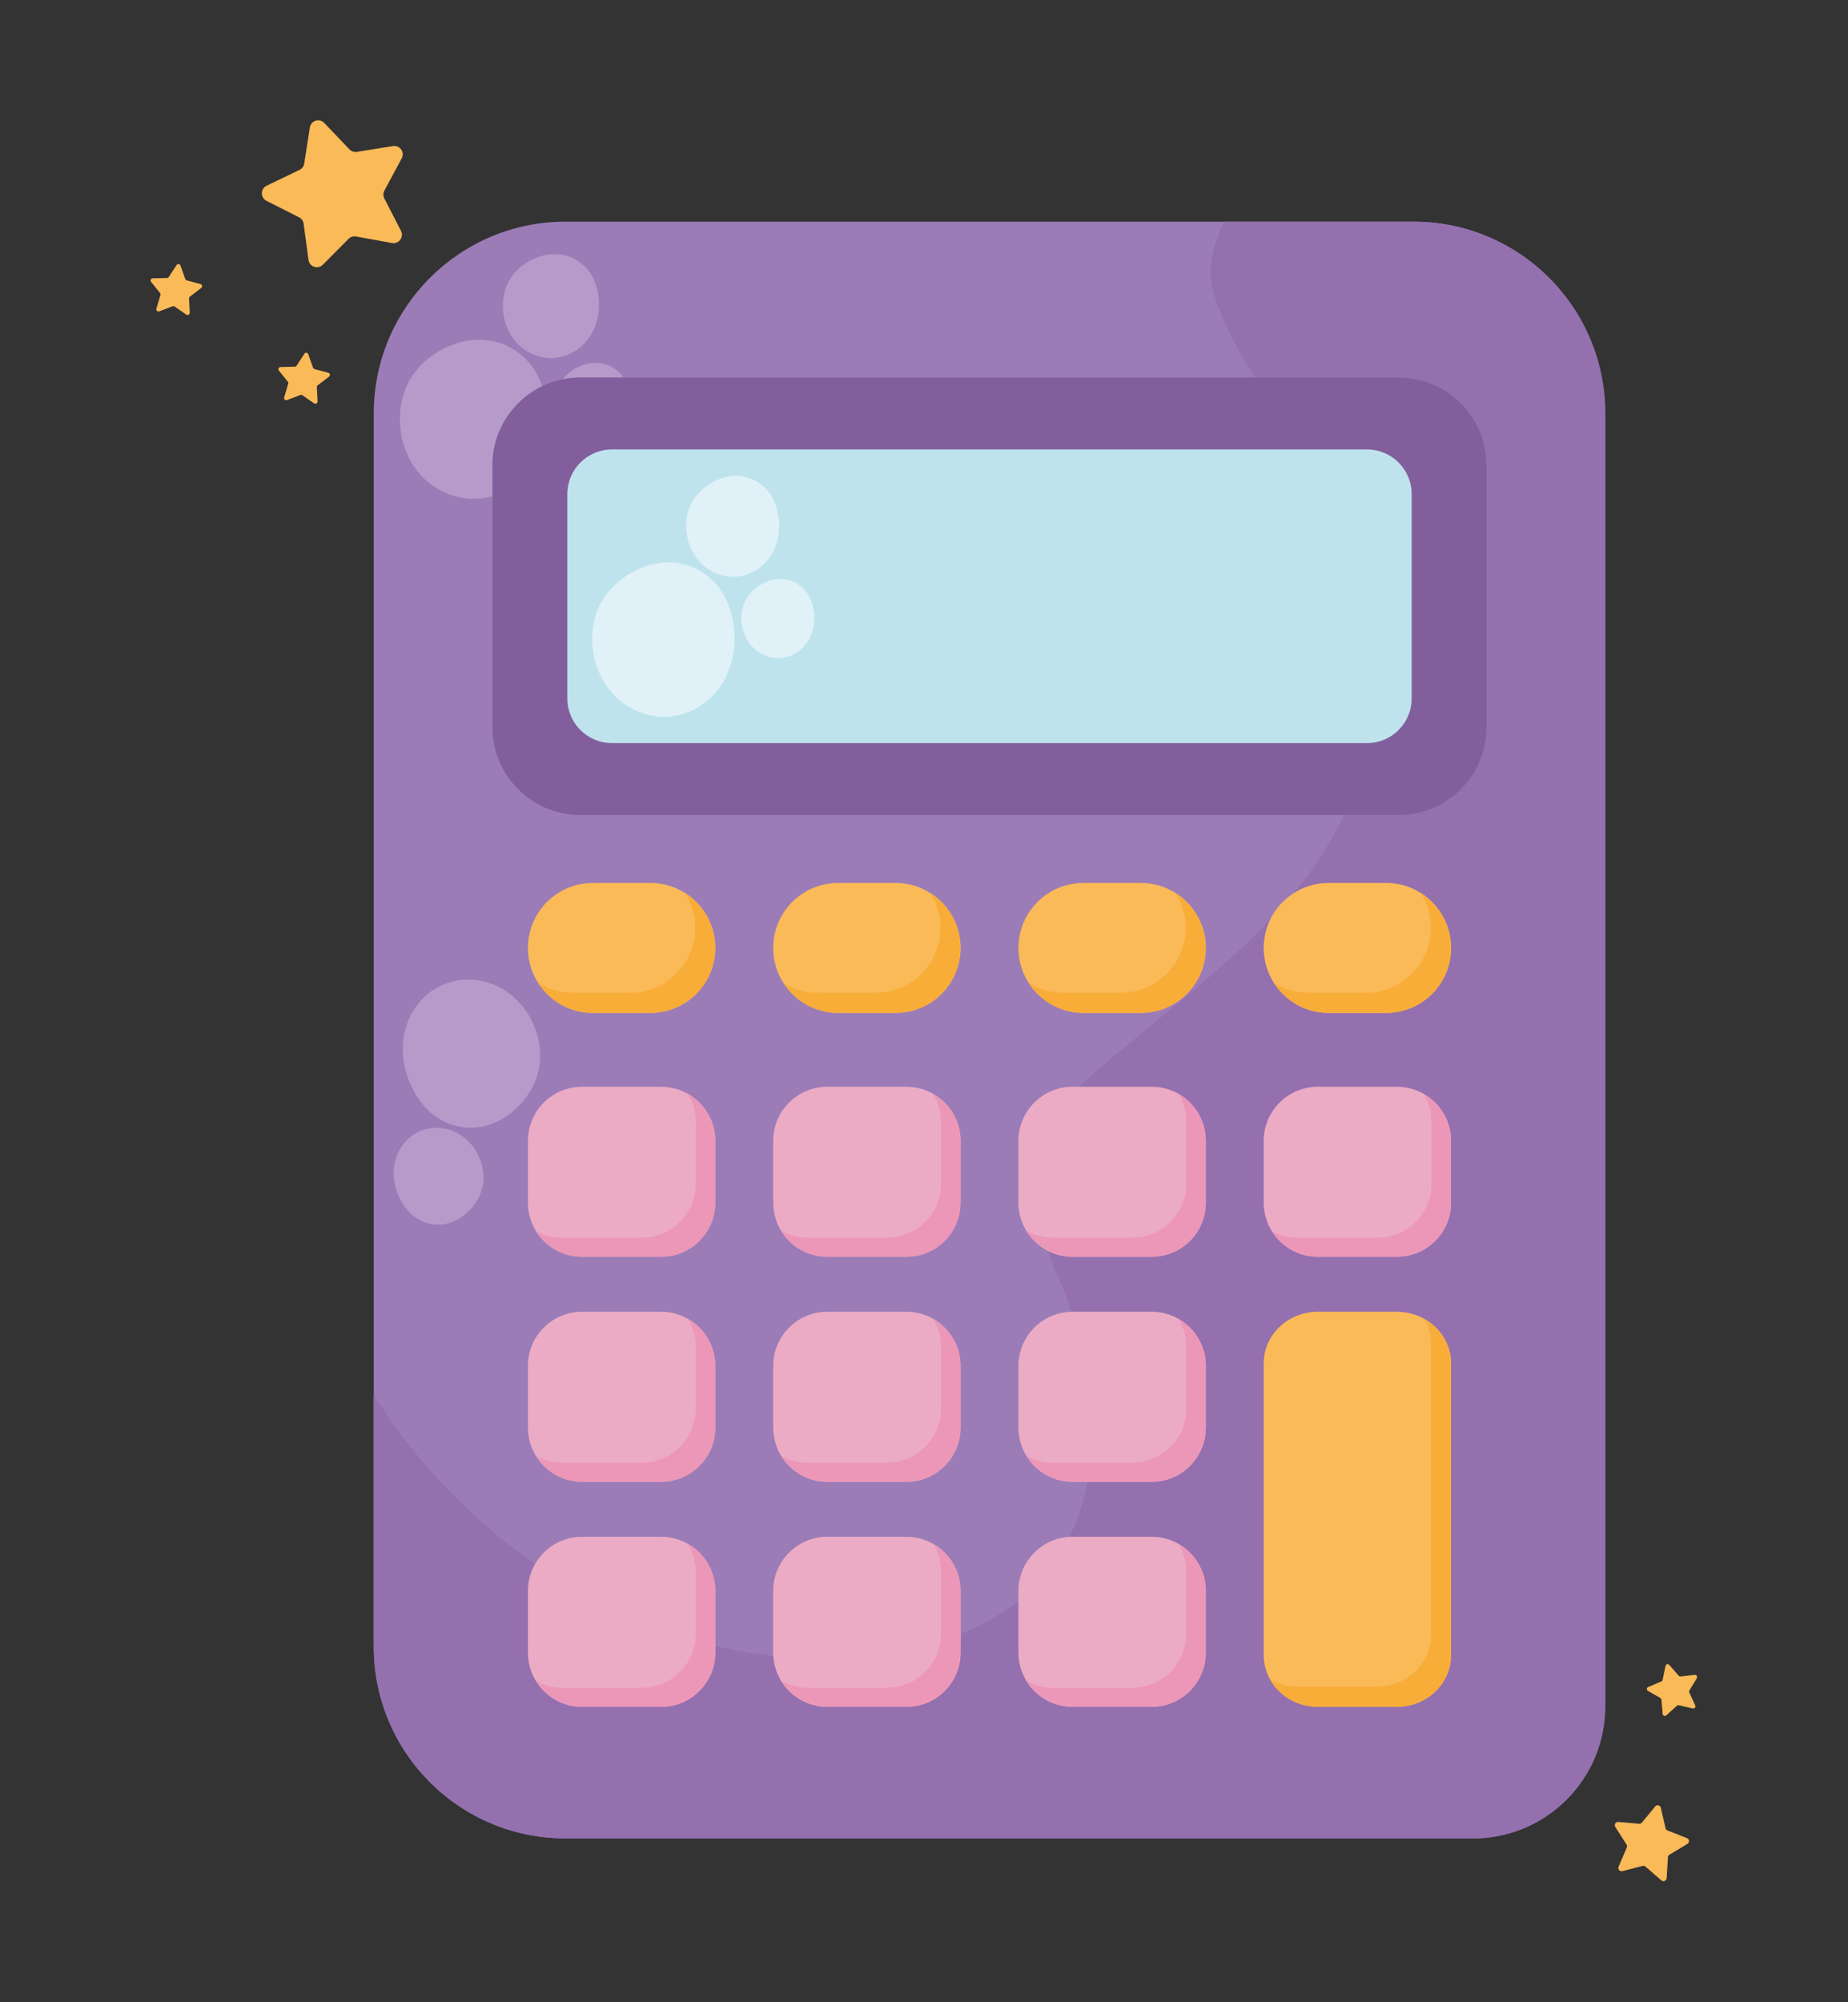
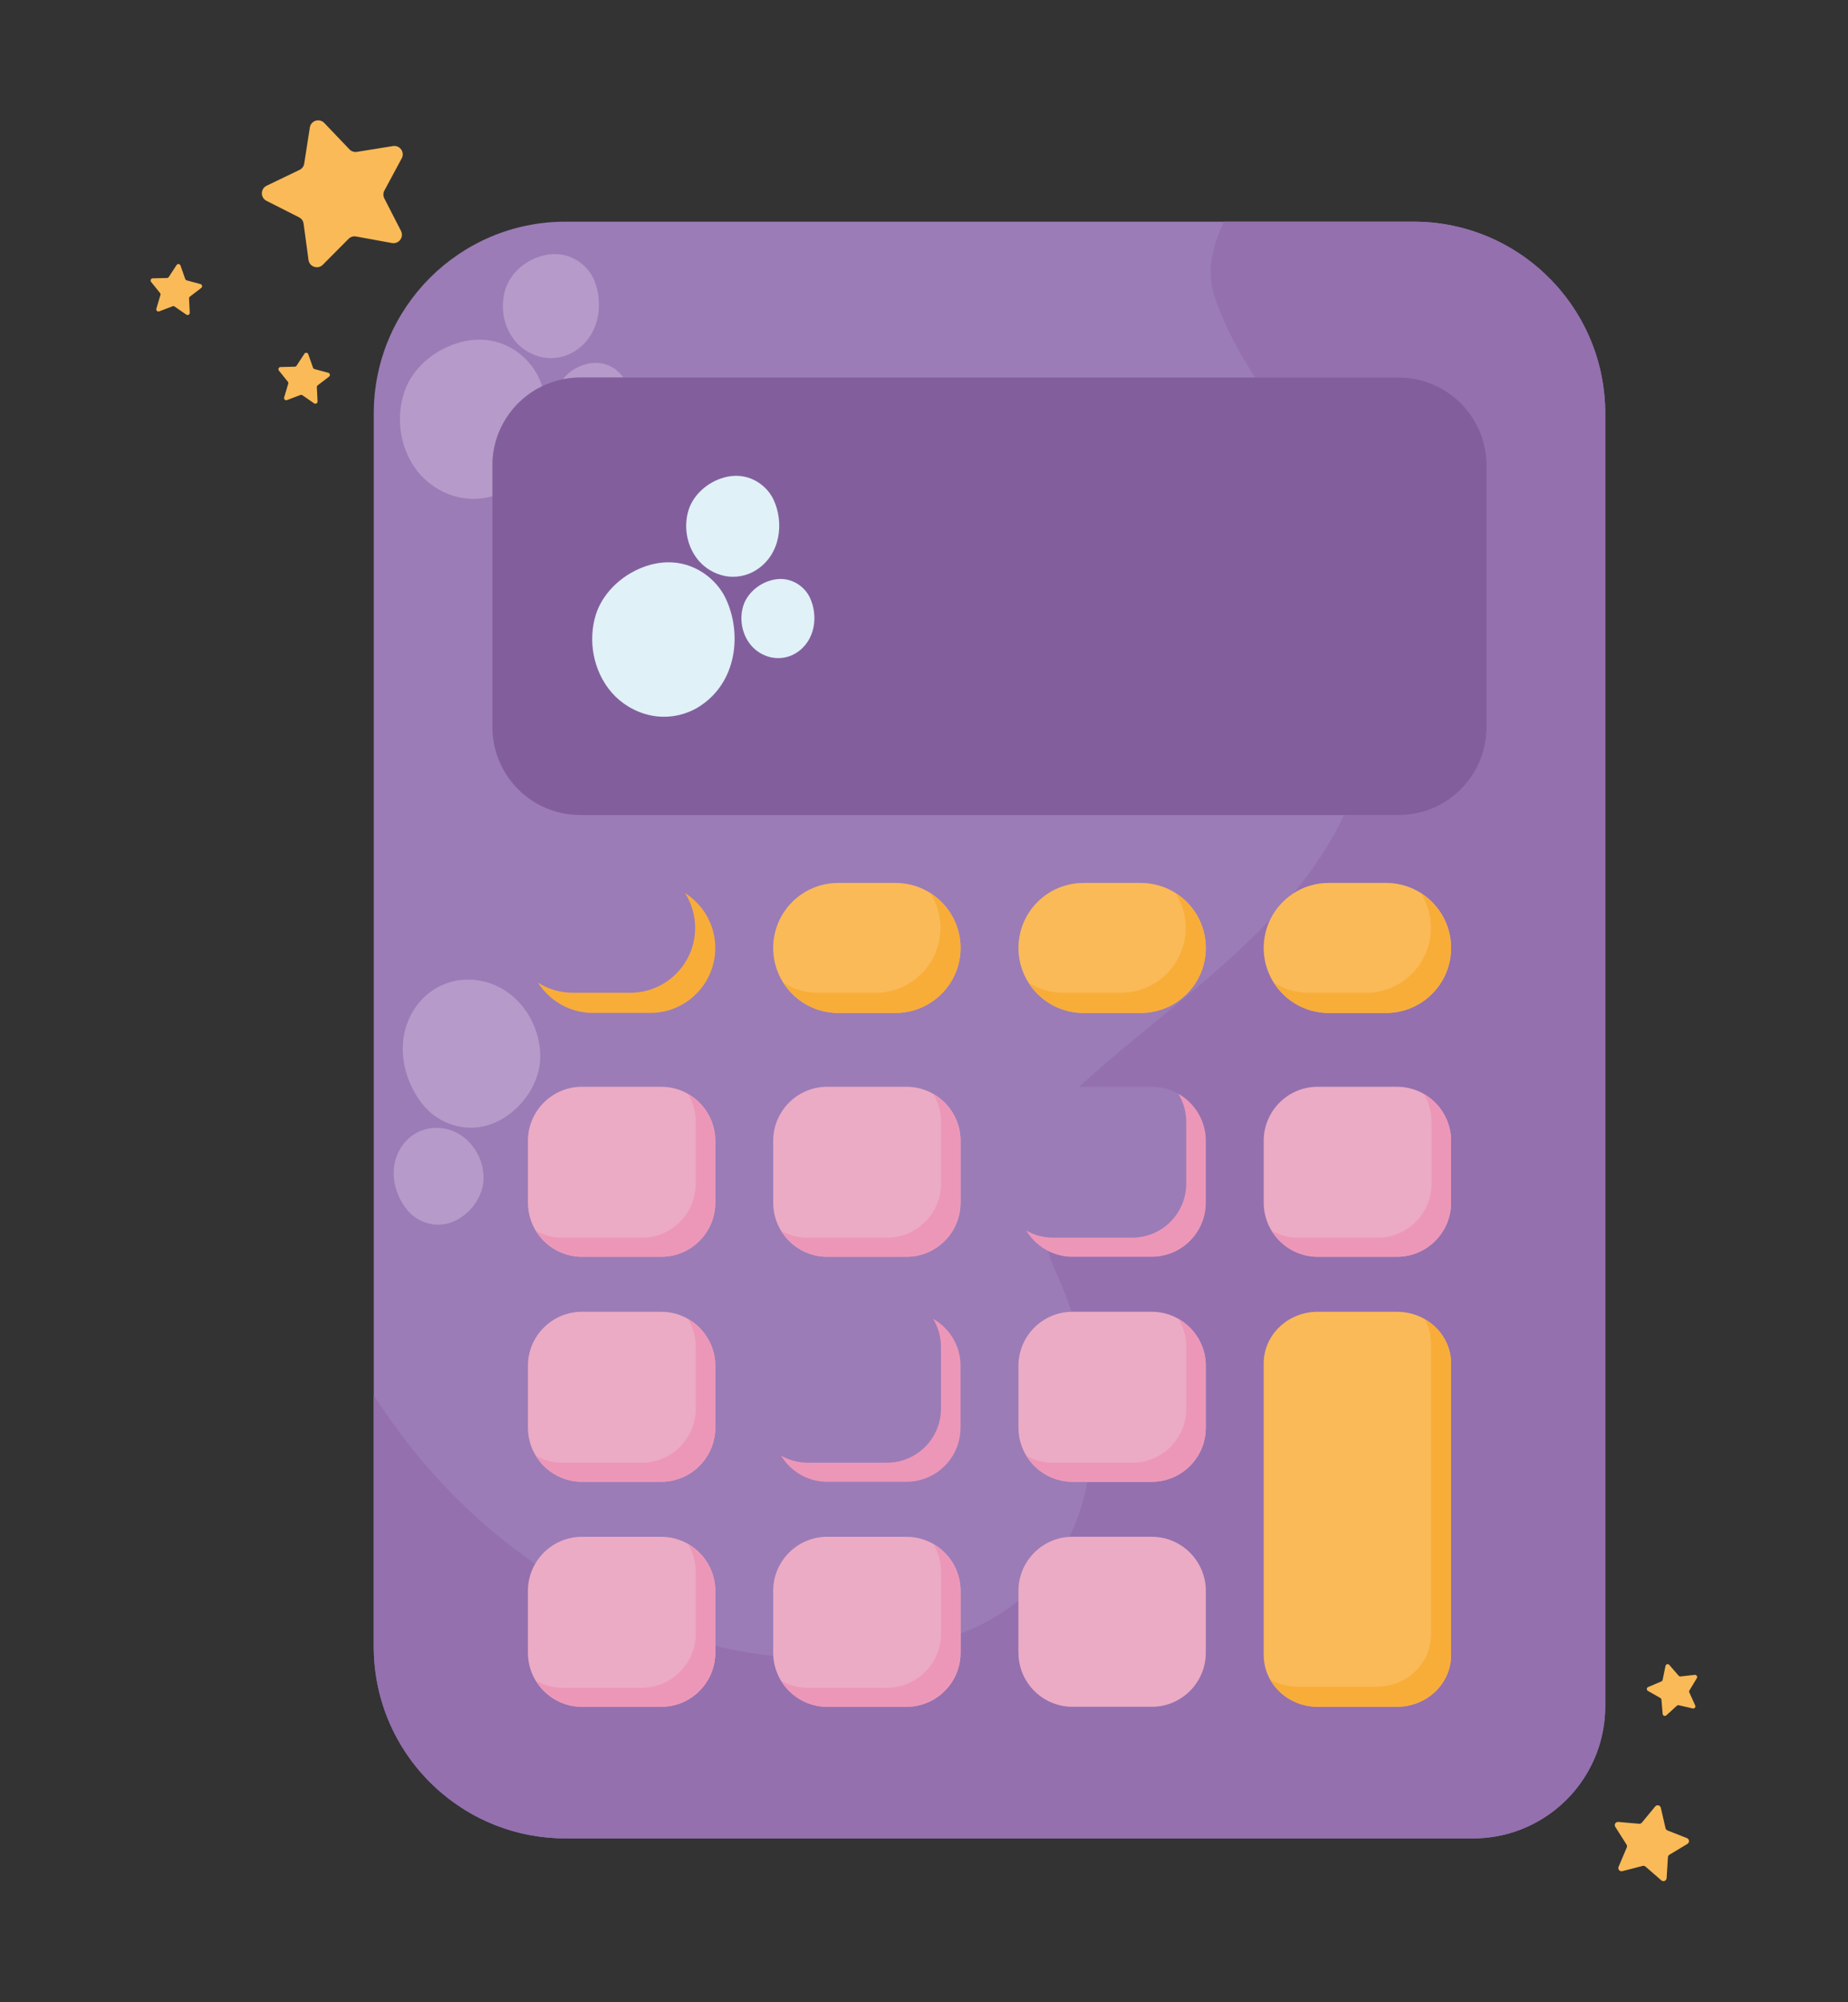
<svg xmlns="http://www.w3.org/2000/svg" version="1.1" id="Capa_1" x="0px" y="0px" viewBox="0 0 2039 2208" style="enable-background:new 0 0 2039 2208;" xml:space="preserve">
  <rect x="0" y="0" width="2039" height="2208" fill="#333333" stroke="none" />
  <path style="fill:#9B7CB7;" d="M1748.17,1960.162c0.632-0.986,1.253-1.981,1.862-2.983c0.609-1.002,1.206-2.013,1.791-3.031 c0.585-1.018,1.159-2.044,1.72-3.078c0.561-1.033,1.11-2.074,1.647-3.122c0.805-1.572,1.582-3.161,2.331-4.766 c0.25-0.535,0.496-1.072,0.739-1.61c0.487-1.077,0.961-2.161,1.422-3.252c0.692-1.636,1.355-3.287,1.988-4.953 c0.633-1.665,1.236-3.346,1.81-5.041c0.382-1.13,0.751-2.265,1.106-3.407c0.355-1.142,0.697-2.29,1.024-3.443 c0.982-3.461,1.84-6.975,2.569-10.535c0.243-1.187,0.471-2.38,0.685-3.577c1.497-8.381,2.277-17.009,2.277-25.82V455.993 c0-15.516-1.671-30.643-4.842-45.209c-0.373-1.714-0.767-3.419-1.181-5.117c-1.036-4.245-2.2-8.439-3.488-12.579 c-0.516-1.656-1.05-3.303-1.605-4.941c-0.554-1.638-1.128-3.267-1.721-4.888c-0.89-2.43-1.823-4.839-2.798-7.226 c-1.626-3.979-3.369-7.897-5.226-11.751c-0.743-1.541-1.503-3.072-2.283-4.593c-1.557-3.04-3.186-6.038-4.884-8.992 c-0.849-1.476-1.716-2.942-2.599-4.396c-0.442-0.727-0.888-1.45-1.338-2.172c-0.901-1.442-1.818-2.873-2.752-4.292 c-0.467-0.709-0.938-1.416-1.413-2.119c-0.951-1.407-1.917-2.801-2.9-4.184c-1.474-2.074-2.985-4.12-4.532-6.137 c-2.063-2.689-4.188-5.328-6.374-7.913c-2.186-2.586-4.433-5.118-6.739-7.595c-1.153-1.238-2.321-2.463-3.503-3.673 c-2.363-2.421-4.785-4.786-7.262-7.091c-1.858-1.73-3.746-3.426-5.666-5.088c-1.28-1.108-2.572-2.202-3.878-3.279 c-1.306-1.078-2.625-2.14-3.957-3.187c-1.332-1.047-2.677-2.078-4.034-3.093c-0.679-0.507-1.361-1.011-2.046-1.511 c-1.37-0.999-2.752-1.983-4.147-2.949c-0.698-0.483-1.398-0.962-2.101-1.438c-1.407-0.95-2.826-1.884-4.256-2.801 c-1.788-1.147-3.595-2.267-5.419-3.36c-1.825-1.094-3.667-2.161-5.527-3.2c-2.231-1.248-4.488-2.455-6.768-3.624 c-6.319-3.236-12.822-6.165-19.489-8.764c-0.953-0.371-1.908-0.736-2.868-1.094c-0.48-0.179-0.96-0.356-1.441-0.532 c-0.963-0.351-1.928-0.696-2.897-1.033c-0.484-0.169-0.969-0.336-1.456-0.501c-0.972-0.33-1.947-0.654-2.926-0.971 c-0.489-0.158-0.979-0.315-1.47-0.47c-1.963-0.62-3.938-1.212-5.925-1.775c-0.994-0.282-1.991-0.557-2.99-0.824 c-0.999-0.267-2.002-0.528-3.007-0.781c-1.005-0.253-2.014-0.499-3.024-0.738c-7.077-1.671-14.29-2.987-21.622-3.928 c-1.048-0.134-2.097-0.261-3.149-0.38c-7.89-0.892-15.912-1.351-24.041-1.351H623.925c-116.83,0-211.54,94.709-211.54,211.54 v1082.625l0-0.001v277.256c0,30.12,6.294,58.771,17.64,84.706c1.032,2.358,2.105,4.693,3.219,7.005 c7.055,14.643,15.747,28.348,25.838,40.879c0.531,0.659,1.066,1.315,1.605,1.969c1.078,1.306,2.171,2.599,3.279,3.878 c2.217,2.559,4.493,5.064,6.828,7.513c1.168,1.225,2.35,2.435,3.546,3.631c2.393,2.393,4.842,4.728,7.346,7.004 c1.252,1.138,2.518,2.261,3.797,3.37c10.234,8.866,21.328,16.766,33.14,23.558c1.477,0.849,2.964,1.681,4.463,2.495 c0.75,0.407,1.502,0.809,2.256,1.207c1.51,0.796,3.03,1.576,4.561,2.337c4.592,2.282,9.279,4.402,14.054,6.353 c1.591,0.651,3.193,1.282,4.803,1.894c4.831,1.837,9.748,3.502,14.742,4.988c3.329,0.99,6.692,1.901,10.088,2.729 c3.396,0.828,6.823,1.575,10.281,2.238c12.966,2.484,26.353,3.785,40.044,3.785h43.925c1.164,0,2.331-0.001,3.5-0.001 c26.892,0,55.233,0.001,84.699,0c1.281,0,2.564,0,3.85,0h79.43c1.359,0,2.719,0,4.081,0c49.028,0,100.058,0,151.851,0 c1.438,0,2.878,0,4.318,0c23.037,0,46.219,0,69.437,0c1.452,0,2.902,0,4.354,0c43.54,0,87.181,0,130.207,0c1.434,0,2.868,0,4.3,0 c38.686-0.001,76.853,0,113.982-0.001c1.375,0,2.749,0,4.121,0c37.05,0,73.042,0,107.453,0c1.274,0,2.547-0.001,3.818-0.001 c15.241,0,30.166,0.001,44.729,0c1.214,0,2.425,0,3.634,0h38.925c1.149,0,2.297,0,3.44,0c13.725,0,27.039,0,39.895,0 c1.072,0,2.14,0,3.205,0h33.946c0.992,0,1.979,0,2.964,0h17.331h0.001c18.055,0,35.342-3.281,51.298-9.278l1.326-0.506 c4.412-1.708,8.72-3.623,12.912-5.736c2.515-1.268,4.988-2.606,7.418-4.012c1.214-0.703,2.418-1.423,3.61-2.16 c3.179-1.965,6.277-4.048,9.287-6.244c1.416-1.034,2.814-2.092,4.191-3.174c2.296-1.804,4.536-3.676,6.717-5.613 c0.873-0.775,1.735-1.56,2.589-2.355c0.854-0.795,1.698-1.6,2.532-2.415c0.835-0.815,1.659-1.64,2.474-2.475 c1.222-1.252,2.422-2.526,3.598-3.821c0.784-0.863,1.559-1.736,2.323-2.618c0.764-0.882,1.517-1.773,2.26-2.674 c0.743-0.901,1.475-1.81,2.196-2.729c0.722-0.918,1.433-1.846,2.132-2.781c0.7-0.936,1.389-1.881,2.067-2.834 c1.016-1.43,2.007-2.879,2.973-4.346C1747.535,1961.147,1747.854,1960.655,1748.17,1960.162z" />
  <path style="fill:#9470AF;" d="M1765.117,405.666c-1.036-4.245-2.2-8.439-3.488-12.579c-0.516-1.656-1.05-3.303-1.605-4.941 c-0.554-1.638-1.128-3.267-1.721-4.888c-0.89-2.43-1.823-4.839-2.798-7.226c-1.626-3.979-3.369-7.897-5.226-11.751 c-0.743-1.541-1.503-3.072-2.283-4.593c-1.557-3.04-3.186-6.038-4.884-8.992c-0.849-1.476-1.716-2.942-2.599-4.396 c-0.442-0.727-0.888-1.45-1.338-2.172c-0.901-1.442-1.818-2.873-2.752-4.292c-0.467-0.709-0.938-1.416-1.413-2.119 c-0.951-1.407-1.917-2.801-2.9-4.184c-1.474-2.074-2.985-4.12-4.532-6.137c-2.063-2.689-4.188-5.328-6.374-7.913 c-2.186-2.586-4.433-5.118-6.739-7.595c-1.153-1.238-2.321-2.463-3.503-3.673c-2.363-2.421-4.785-4.786-7.262-7.091 c-1.858-1.73-3.746-3.426-5.666-5.088c-1.28-1.108-2.572-2.202-3.878-3.279c-1.306-1.078-2.625-2.14-3.957-3.187 c-1.332-1.047-2.677-2.078-4.034-3.093c-0.679-0.507-1.361-1.011-2.046-1.511c-1.37-0.999-2.752-1.983-4.147-2.949 c-0.698-0.483-1.398-0.962-2.101-1.438c-1.407-0.95-2.826-1.884-4.256-2.801c-3.576-2.293-7.226-4.481-10.945-6.56 c-2.231-1.248-4.488-2.455-6.768-3.624c-28.886-14.795-61.62-23.142-96.304-23.142h-209.367 c-10.793,24.618-19.223,49.827-11.227,79.143c10.652,33.731,27.375,63.819,45.81,92.756h158.486 c53.519,0,96.905,43.386,96.905,96.906v288.656c0,53.523-43.389,96.912-96.912,96.912h-60.304 c-15.027,31.575-34.083,59.993-55.859,86.347c11.195-7.237,24.535-11.44,38.857-11.44h63.37c37.561,0,68.371,28.896,71.417,65.672 l0.013,0.159l0.074,1.012l0.008,0.11l0.064,1.118l0.007,0.158l0.037,0.92l0.01,0.312l0.019,0.799l0.006,0.328l0.009,1.078v0.001 c0,9.276-1.762,18.141-4.971,26.277c-0.428,1.085-0.881,2.156-1.36,3.214c-0.239,0.529-0.485,1.055-0.736,1.577 c-0.252,0.522-0.509,1.041-0.773,1.556c-0.264,0.515-0.534,1.027-0.81,1.534l-0.418,0.759c-0.281,0.504-0.569,1.004-0.863,1.5 l-0.444,0.742c-0.299,0.493-0.604,0.981-0.915,1.466c-0.466,0.727-0.945,1.445-1.436,2.153c-0.328,0.472-0.66,0.941-0.999,1.405 c-0.676,0.928-1.376,1.84-2.096,2.734c-0.539,0.67-1.091,1.33-1.654,1.98l-1.141,1.286l-1.172,1.259l-1.201,1.23l-1.23,1.201 l-0.625,0.589c-2.098,1.953-4.313,3.781-6.634,5.474c-0.464,0.339-0.932,0.672-1.405,0.999c-0.945,0.655-1.906,1.287-2.884,1.898 c-1.954,1.22-3.971,2.349-6.046,3.379c-0.519,0.257-1.041,0.509-1.567,0.755c-1.839,0.859-3.722,1.641-5.643,2.345 c-2.47,0.904-5.003,1.677-7.591,2.308c-1.151,0.281-2.312,0.534-3.483,0.758c-4.393,0.841-8.928,1.282-13.566,1.282h-63.373 l-1.078-0.009l-0.326-0.006l-0.802-0.02l-0.309-0.009l-0.922-0.038l-0.157-0.007l-1.12-0.064l-0.103-0.007l-1.019-0.076 l-0.159-0.013l-1.035-0.093l-0.068-0.006c-36.247-3.564-64.566-34.133-64.566-71.317c0-11.249,2.592-21.891,7.211-31.364 c-61.88,65.355-139.022,119.372-207.881,181.672c-1.008,0.916-1.995,1.849-2.967,2.793h80.079c28.077,0,51.619,19.4,57.964,45.525 l0.005,0.022c0.214,0.882,0.408,1.772,0.582,2.669l0.085,0.443l0.13,0.716l0.128,0.772l0.13,0.849l0.103,0.739l0.072,0.554 l0.133,1.161l0.036,0.378l0.088,0.99l0.035,0.448l0.078,1.242l0.012,0.257l0.043,1.131l0.011,0.421l0.016,1.256l0.001,0.078v68.175 c0,7.721-1.468,15.1-4.138,21.872c-3.026,7.675-7.599,14.572-13.333,20.306l-1.024,1c-0.69,0.659-1.397,1.3-2.119,1.925 s-1.458,1.233-2.209,1.823c-0.75,0.591-1.517,1.163-2.297,1.718c-0.78,0.554-1.573,1.09-2.38,1.608 c-1.613,1.035-3.28,1.993-4.995,2.872l-1.295,0.643c-0.869,0.419-1.75,0.817-2.642,1.194c-2.676,1.132-5.452,2.074-8.31,2.81 c-2.382,0.613-4.823,1.082-7.31,1.399c-0.497,0.063-0.997,0.121-1.498,0.171c-2.005,0.204-4.04,0.308-6.099,0.308h-87.402h0 l-1.351-0.017l-0.361-0.009l-1.325-0.05l-0.171-0.01l-1.148-0.073l-0.432-0.033l-1.192-0.106l-0.457-0.049l-0.833-0.095 l-0.586-0.074l-0.683-0.095l-1.181-0.182l-0.318-0.052c-6.068-1.028-11.824-2.968-17.12-5.682 c3.125,10.292,6.98,20.076,11.491,29.096c5.359,12.505,10.219,25.24,14.526,38.117l1.142-0.015h87.4 c28.077,0,51.619,19.4,57.964,45.525l0.005,0.022c0.214,0.883,0.408,1.772,0.582,2.669l0.085,0.443l0.13,0.716l0.128,0.772 l0.13,0.849l0.103,0.739l0.072,0.554l0.133,1.161l0.036,0.378l0.088,0.99l0.035,0.448l0.078,1.242l0.012,0.257l0.043,1.131 l0.011,0.421l0.016,1.256l0.001,0.078v68.175c0,7.721-1.468,15.099-4.138,21.872c-3.026,7.675-7.599,14.572-13.333,20.306l-1.024,1 c-0.69,0.658-1.397,1.3-2.119,1.925s-1.458,1.233-2.209,1.823c-0.75,0.591-1.517,1.163-2.297,1.718 c-0.78,0.554-1.573,1.09-2.38,1.607c-1.613,1.035-3.28,1.993-4.995,2.872l-1.295,0.644c-0.869,0.418-1.75,0.818-2.642,1.195 c-2.676,1.132-5.452,2.074-8.31,2.809c-2.382,0.613-4.823,1.082-7.31,1.398c-0.497,0.063-0.997,0.121-1.498,0.172 c-2.005,0.203-4.04,0.308-6.099,0.308h-70.945c-4.054,21.321-10.604,41.74-19.935,60.775c1.151-0.066,2.31-0.103,3.479-0.103h87.4 c28.077,0,51.619,19.399,57.964,45.525l0.005,0.021c0.214,0.883,0.408,1.772,0.582,2.669l0.085,0.443l0.13,0.716l0.128,0.772 l0.13,0.85l0.103,0.738l0.072,0.554l0.133,1.161l0.036,0.379l0.088,0.99l0.035,0.448l0.078,1.242l0.012,0.257l0.043,1.131 l0.011,0.421l0.016,1.256l0.001,0.079v68.175c0,7.721-1.468,15.099-4.138,21.872c-3.026,7.675-7.599,14.572-13.333,20.307l-1.024,1 c-0.69,0.658-1.397,1.3-2.119,1.925s-1.458,1.233-2.209,1.823c-0.75,0.591-1.517,1.163-2.297,1.718 c-0.78,0.554-1.573,1.09-2.38,1.608c-1.613,1.034-3.28,1.993-4.995,2.871l-1.295,0.644c-0.869,0.418-1.75,0.817-2.642,1.194 c-2.676,1.132-5.452,2.074-8.31,2.809c-2.382,0.613-4.823,1.082-7.31,1.398c-0.497,0.063-0.997,0.121-1.498,0.172 c-2.005,0.204-4.04,0.308-6.099,0.308h-87.402h0l-1.351-0.017l-0.361-0.009l-1.325-0.05l-0.171-0.01l-1.148-0.072l-0.432-0.033 l-1.192-0.106l-0.457-0.049l-0.833-0.096l-0.586-0.074l-0.683-0.095l-1.181-0.182l-0.318-0.052 c-28.164-4.774-49.612-29.283-49.612-58.805v-57.368c-15.651,12.606-33.801,23.595-54.649,32.629 c-3.079,1.232-6.166,2.421-9.257,3.576v21.164c0,7.206-1.278,14.114-3.62,20.51c-0.502,1.37-1.052,2.718-1.649,4.038 c-0.598,1.321-1.242,2.616-1.931,3.885c-0.459,0.845-0.938,1.678-1.436,2.498c-0.997,1.64-2.07,3.228-3.215,4.759 c-0.573,0.766-1.163,1.517-1.771,2.254c-0.911,1.105-1.863,2.176-2.85,3.212c-3.621,3.798-7.739,7.119-12.248,9.859l-1.24,0.732 c-1.665,0.957-3.381,1.837-5.143,2.634c-3.082,1.394-6.305,2.533-9.64,3.391c-4.765,1.226-9.76,1.878-14.907,1.878h-87.402 l-1.353-0.017l-0.359-0.009l-1.327-0.05l-0.162-0.009l-1.16-0.074l-0.425-0.032l-1.213-0.107l-0.427-0.046l-0.852-0.098 l-0.574-0.072l-0.717-0.1l-1.135-0.175l-0.346-0.057c-27.005-4.582-47.829-27.31-49.49-55.203 c-21.526-2.339-42.907-6.095-64.017-11.153v7.553c0,7.721-1.467,15.099-4.138,21.872c-0.356,0.903-0.734,1.796-1.132,2.676 c-2.986,6.606-7.141,12.57-12.201,17.631c-2.362,2.361-4.92,4.525-7.649,6.466c-0.779,0.554-1.572,1.09-2.38,1.608 c-0.807,0.517-1.627,1.015-2.459,1.494c-0.833,0.479-1.678,0.938-2.535,1.377c-0.858,0.439-1.727,0.859-2.608,1.257 c-7.487,3.385-15.797,5.269-24.548,5.269H642.15l-1.353-0.017l-0.358-0.009l-1.329-0.05l-0.157-0.009l-1.166-0.074l-0.421-0.032 l-1.223-0.108l-0.415-0.045l-0.857-0.098l-0.57-0.072l-0.734-0.103l-1.111-0.171l-0.359-0.059 c-28.156-4.78-49.596-29.286-49.596-58.803v-68.174c0-10.886,2.917-21.089,8.01-29.874 c-73.051-50.316-131.982-113.873-178.126-185.954l0-0.001v277.256c0,30.12,6.294,58.771,17.64,84.706 c1.032,2.358,2.105,4.693,3.219,7.005c7.055,14.643,15.747,28.348,25.838,40.879c0.531,0.659,1.066,1.315,1.605,1.969 c1.078,1.306,2.171,2.599,3.279,3.878c2.217,2.559,4.493,5.064,6.828,7.513c1.168,1.225,2.35,2.435,3.546,3.631 c2.393,2.393,4.842,4.728,7.346,7.004c1.252,1.138,2.518,2.261,3.797,3.37c10.234,8.866,21.328,16.766,33.14,23.558 c1.477,0.849,2.964,1.681,4.463,2.495c0.75,0.407,1.502,0.809,2.256,1.207c1.51,0.796,3.03,1.576,4.561,2.337 c4.592,2.282,9.279,4.402,14.054,6.353c1.591,0.651,3.193,1.282,4.803,1.894c4.831,1.837,9.748,3.502,14.742,4.988 c3.329,0.99,6.692,1.901,10.088,2.729c3.396,0.828,6.823,1.575,10.281,2.238c12.966,2.484,26.353,3.785,40.044,3.785l0,0h43.925 c1.164,0,2.331-0.001,3.5-0.001c26.892,0,55.233,0.001,84.699,0c1.281,0,2.564,0,3.85,0h79.43c1.359,0,2.719,0,4.081,0 c49.028,0,100.058,0,151.851,0c1.438,0,2.878,0,4.318,0c23.037,0,46.219,0,69.437,0c1.452,0,2.902,0,4.354,0 c43.54,0,87.181,0,130.207,0c1.434,0,2.868,0,4.3,0c38.686-0.001,76.853,0,113.982-0.001c1.375,0,2.749,0,4.121,0 c37.05,0,73.042,0,107.453,0c1.274,0,2.547-0.001,3.818-0.001c15.241,0,30.166,0.001,44.729,0c1.214,0,2.425,0,3.634,0h38.925 c1.149,0,2.297,0,3.44,0c13.725,0,27.039,0,39.895,0c1.072,0,2.14,0,3.205,0h33.946c0.992,0,1.979,0,2.964,0h17.331 c32.097,0,61.769-10.368,85.852-27.937c1.416-1.034,2.814-2.092,4.191-3.174c2.296-1.804,4.536-3.676,6.717-5.613 c0.873-0.775,1.735-1.56,2.589-2.355c0.854-0.795,1.698-1.6,2.532-2.415c0.835-0.815,1.659-1.64,2.474-2.475 c1.222-1.252,2.422-2.526,3.598-3.821c0.784-0.863,1.559-1.736,2.323-2.618c0.764-0.882,1.517-1.773,2.26-2.674 c0.743-0.901,1.475-1.81,2.196-2.729c0.722-0.918,1.433-1.846,2.132-2.781c0.7-0.936,1.389-1.881,2.067-2.834 c1.016-1.43,2.007-2.879,2.973-4.346c0.322-0.489,0.641-0.981,0.957-1.474c0.632-0.986,1.253-1.981,1.862-2.983 c0.609-1.002,1.206-2.013,1.791-3.031c0.585-1.018,1.159-2.044,1.72-3.078c0.561-1.033,1.11-2.074,1.647-3.122 c0.805-1.572,1.582-3.161,2.331-4.766c0.25-0.535,0.496-1.072,0.739-1.61c0.487-1.077,0.961-2.161,1.422-3.252 c0.692-1.636,1.355-3.287,1.988-4.953c0.633-1.665,1.236-3.346,1.81-5.041c0.382-1.13,0.751-2.265,1.106-3.407 c0.355-1.142,0.697-2.29,1.024-3.443c0.982-3.461,1.84-6.975,2.569-10.535c0.243-1.187,0.471-2.38,0.685-3.577 c1.497-8.381,2.277-17.009,2.277-25.82V455.993c0-15.516-1.671-30.643-4.842-45.209 C1765.925,409.07,1765.532,407.364,1765.117,405.666z" />
  <path style="fill:#FABA58;" d="M1601.007,1502.293l-0.009-0.356l-0.05-1.261l-0.007-0.123l-0.076-1.144l-0.031-0.395l-0.101-1.085 l-0.051-0.462l-0.102-0.849l-0.072-0.544l-0.101-0.691l-0.175-1.079l-0.062-0.359l-0.201-1.05l-0.078-0.386l-0.184-0.856 l-0.146-0.63l-0.08-0.334c-6.121-25.233-29.81-44.043-58.107-44.043h-87.399c-32.944,0-59.651,25.492-59.651,56.937v321.749 c0,23.8,15.302,44.184,37.026,52.691l0.09,0.035l1.159,0.438l0.245,0.089l1.049,0.369l0.278,0.095l1.29,0.419l0.213,0.066 l0.857,0.258l0.092,0.026c0.528,0.153,1.059,0.298,1.594,0.438l0.446,0.115l0.712,0.176l0.681,0.158l0.823,0.182l0.814,0.169 l0.54,0.105l0.865,0.158l0.405,0.072l1.203,0.19l0.461,0.066l0.953,0.128l0.359,0.045l1.284,0.14l0.35,0.033l1.038,0.088 l0.377,0.029l1.327,0.08l0.211,0.008l1.176,0.043l0.352,0.009l1.38,0.017h87.402c32.943,0,59.649-25.491,59.649-56.935v-321.75 L1601.007,1502.293z" />
  <path style="fill:#ECABC4;" d="M789.176,1256.447l-0.05-1.311l-0.003-0.067l-0.085-1.348l-0.027-0.348l-0.103-1.157l-0.02-0.209 l-0.144-1.261l-0.058-0.452l-0.125-0.896l-0.064-0.439l-0.186-1.125l-0.111-0.612l-0.113-0.591c-0.166-0.847-0.349-1.686-0.55-2.519 l-0.04-0.165c-0.117-0.478-0.241-0.952-0.369-1.425l-0.069-0.25l-0.355-1.234l-0.047-0.158 c-7.407-24.521-30.167-42.379-57.104-42.379h-87.399c-32.945,0-59.651,26.707-59.651,59.651v68.174 c0,28.322,19.74,52.027,46.211,58.122l0.32,0.073l0.664,0.146l0.917,0.187l0.367,0.071l1.117,0.203l0.359,0.06l1.111,0.171 l0.735,0.102l0.567,0.072l0.862,0.098l0.412,0.045l1.223,0.109l0.421,0.032l1.166,0.074l0.157,0.009l1.329,0.05l0.357,0.009 l1.353,0.017h87.402c8.751,0,17.061-1.884,24.548-5.269c0.88-0.398,1.75-0.817,2.608-1.256c0.857-0.439,1.702-0.899,2.535-1.378 c0.833-0.479,1.653-0.977,2.459-1.494c0.807-0.518,1.6-1.053,2.38-1.608c2.729-1.941,5.287-4.105,7.649-6.466 c5.06-5.06,9.215-11.024,12.201-17.63c0.398-0.88,0.776-1.773,1.132-2.676c2.671-6.773,4.138-14.151,4.138-21.872v-68.175 l-0.018-1.383L789.176,1256.447z" />
  <path style="fill:#ECABC4;" d="M1059.782,1256.421l-0.046-1.22l-0.007-0.147l-0.083-1.31l-0.031-0.398l-0.095-1.073l-0.026-0.282 l-0.14-1.223l-0.065-0.503l-0.114-0.817l-0.096-0.641l-0.158-0.953l-0.12-0.664l-0.099-0.516c-0.17-0.872-0.359-1.737-0.566-2.594 l-0.023-0.093c-0.116-0.478-0.24-0.952-0.368-1.424l-0.071-0.254l-0.354-1.235l-0.047-0.157 c-7.395-24.54-30.164-42.415-57.114-42.415h-87.4c-32.944,0-59.651,26.707-59.651,59.651v68.174 c0,28.322,19.741,52.027,46.212,58.122l0.32,0.073l0.663,0.146l0.922,0.188l0.361,0.07l1.119,0.203l0.359,0.06l1.118,0.172 l0.726,0.102l0.574,0.072l0.852,0.098l0.427,0.046l1.213,0.108l0.425,0.032l1.16,0.074l0.162,0.009l1.327,0.05l0.359,0.009 l1.353,0.017h87.402c5.147,0,10.142-0.652,14.907-1.878c3.335-0.859,6.558-1.997,9.64-3.391c1.761-0.796,3.478-1.676,5.143-2.634 l1.24-0.733c4.509-2.74,8.626-6.061,12.248-9.859c0.987-1.036,1.938-2.107,2.85-3.212c0.608-0.737,1.198-1.488,1.771-2.253 c1.145-1.531,2.218-3.119,3.215-4.758c0.498-0.82,0.977-1.653,1.436-2.498c0.689-1.268,1.333-2.563,1.931-3.885 c0.597-1.321,1.147-2.668,1.649-4.039c2.342-6.395,3.62-13.303,3.62-20.51v-68.175l-0.017-1.359L1059.782,1256.421z" />
-   <path style="fill:#ECABC4;" d="M1330.4,1256.817l-0.011-0.421l-0.043-1.131l-0.012-0.257l-0.078-1.242l-0.035-0.448l-0.088-0.99 l-0.036-0.378l-0.133-1.161l-0.072-0.554l-0.103-0.739l-0.13-0.849l-0.128-0.772l-0.13-0.716l-0.085-0.443 c-0.174-0.898-0.368-1.787-0.582-2.669l-0.005-0.022c-0.116-0.478-0.24-0.954-0.368-1.428l-0.069-0.248l-0.353-1.235l-0.051-0.17 c-7.387-24.554-30.163-42.443-57.123-42.443h-87.4c-32.944,0-59.651,26.707-59.651,59.651v68.174 c0,23.162,13.202,43.242,32.491,53.123c4.758,2.437,9.889,4.249,15.281,5.338l0.41,0.082l0.484,0.093l0.945,0.169l0.318,0.052 l1.181,0.182l0.683,0.095l0.586,0.074l0.833,0.095l0.457,0.049l1.192,0.106l0.432,0.033l1.148,0.073l0.171,0.01l1.325,0.05 l0.361,0.009l1.351,0.017h87.403c2.059,0,4.093-0.104,6.099-0.308c0.501-0.05,1.001-0.109,1.498-0.171 c2.488-0.316,4.928-0.786,7.31-1.399c2.859-0.736,5.635-1.678,8.31-2.81c0.893-0.377,1.773-0.776,2.642-1.194l1.295-0.643 c1.715-0.878,3.381-1.837,4.995-2.872c0.807-0.518,1.6-1.053,2.38-1.608c0.78-0.554,1.545-1.127,2.297-1.718 c0.751-0.59,1.488-1.198,2.209-1.823s1.428-1.267,2.119-1.925l1.024-1c5.734-5.735,10.307-12.631,13.333-20.306 c2.67-6.773,4.137-14.151,4.137-21.872v-68.175l-0.001-0.078L1330.4,1256.817z" />
  <path style="fill:#ECABC4;" d="M1601.007,1256.792l-0.009-0.372l-0.047-1.22l-0.006-0.147l-0.083-1.31l-0.031-0.398l-0.095-1.073 l-0.027-0.282l-0.14-1.223l-0.065-0.503l-0.114-0.817l-0.097-0.641l-0.158-0.953l-0.12-0.664l-0.099-0.516 c-0.17-0.871-0.358-1.736-0.566-2.594l-0.023-0.094c-0.116-0.478-0.24-0.952-0.368-1.424l-0.07-0.254l-0.354-1.235l-0.047-0.157 c-7.395-24.54-30.164-42.415-57.115-42.415h-87.399c-32.944,0-59.651,26.707-59.651,59.651v68.174 c0,28.333,19.757,52.045,46.244,58.129l0.28,0.064l0.713,0.157l0.863,0.176l0.415,0.079l1.092,0.198l0.332,0.055l1.158,0.178 l0.7,0.098l0.58,0.073l0.843,0.096l0.442,0.048l1.202,0.107l0.429,0.032l1.154,0.073l0.167,0.01l1.326,0.05l0.359,0.009l1.352,0.017 h87.402c32.943,0,59.649-26.706,59.649-59.649v-68.175L1601.007,1256.792z" />
  <path style="fill:#ECABC4;" d="M789.176,1504.594l-0.05-1.311l-0.003-0.067l-0.085-1.348l-0.027-0.348l-0.103-1.157l-0.02-0.209 l-0.144-1.261l-0.058-0.452l-0.125-0.895l-0.064-0.439l-0.186-1.126l-0.111-0.612l-0.113-0.591c-0.166-0.847-0.349-1.686-0.55-2.519 l-0.04-0.165c-0.117-0.477-0.241-0.952-0.369-1.425l-0.069-0.25l-0.355-1.234l-0.047-0.158 c-7.407-24.521-30.167-42.379-57.104-42.379h-87.399c-32.945,0-59.651,26.707-59.651,59.651v68.174 c0,28.322,19.741,52.027,46.213,58.123l0.316,0.073l0.694,0.152l0.889,0.182l0.367,0.071l1.117,0.203l0.359,0.059l1.111,0.171 l0.734,0.103l0.57,0.072l0.857,0.098l0.415,0.045l1.223,0.108l0.421,0.032l1.166,0.074l0.157,0.01l1.329,0.05l0.358,0.009 l1.353,0.017h87.402c8.751,0,17.061-1.884,24.548-5.269c0.88-0.398,1.75-0.818,2.608-1.257c0.857-0.439,1.702-0.898,2.535-1.377 c0.833-0.479,1.653-0.977,2.459-1.495c0.807-0.517,1.6-1.053,2.38-1.607c2.729-1.941,5.287-4.105,7.649-6.466 c5.06-5.06,9.215-11.024,12.201-17.631c0.398-0.88,0.776-1.773,1.132-2.676c2.671-6.773,4.138-14.151,4.138-21.872v-68.175 l-0.018-1.383L789.176,1504.594z" />
-   <path style="fill:#ECABC4;" d="M1059.782,1504.568l-0.046-1.22l-0.007-0.147l-0.083-1.31l-0.031-0.398l-0.095-1.073l-0.026-0.282 l-0.14-1.222l-0.065-0.504l-0.114-0.817l-0.096-0.641l-0.158-0.953l-0.12-0.664l-0.099-0.516c-0.17-0.872-0.359-1.737-0.566-2.594 l-0.023-0.093c-0.116-0.478-0.24-0.952-0.368-1.425l-0.071-0.254l-0.354-1.235l-0.047-0.157 c-7.395-24.54-30.164-42.415-57.114-42.415h-87.4c-32.944,0-59.651,26.707-59.651,59.651v68.174 c0,28.32,19.739,52.024,46.208,58.122l0.358,0.081l0.595,0.132l0.938,0.192l0.408,0.078l1.094,0.198l0.346,0.057l1.135,0.175 l0.717,0.1l0.574,0.072l0.852,0.098l0.427,0.046l1.213,0.108l0.425,0.032l1.16,0.073l0.162,0.01l1.327,0.05l0.359,0.009l1.353,0.017 h87.402c5.147,0,10.142-0.652,14.907-1.878c3.335-0.858,6.558-1.997,9.64-3.391c1.761-0.797,3.478-1.676,5.143-2.634l1.24-0.733 c4.509-2.74,8.626-6.061,12.248-9.859c0.987-1.036,1.938-2.107,2.85-3.212c0.608-0.737,1.198-1.488,1.771-2.253 c1.145-1.531,2.218-3.119,3.215-4.759c0.498-0.82,0.977-1.652,1.436-2.497c0.689-1.268,1.333-2.564,1.931-3.885 c0.597-1.321,1.147-2.668,1.649-4.038c2.342-6.395,3.62-13.303,3.62-20.509v-68.175l-0.017-1.359L1059.782,1504.568z" />
  <path style="fill:#ECABC4;" d="M1330.4,1504.964l-0.011-0.421l-0.043-1.131l-0.012-0.257l-0.078-1.242l-0.035-0.448l-0.088-0.99 l-0.036-0.378l-0.133-1.161l-0.072-0.554l-0.103-0.739l-0.13-0.849l-0.128-0.772l-0.13-0.716l-0.085-0.443 c-0.174-0.898-0.368-1.787-0.582-2.669l-0.005-0.022c-0.116-0.478-0.24-0.954-0.368-1.428l-0.069-0.248l-0.353-1.235l-0.051-0.17 c-7.387-24.554-30.163-42.443-57.123-42.443h-87.4l-1.142,0.015c-32.417,0.609-58.509,27.074-58.509,59.636v68.174 c0,28.318,19.734,52.018,46.199,58.12l0.382,0.087l0.592,0.13l0.953,0.195l0.38,0.073l1.106,0.2l0.318,0.053l1.181,0.182 l0.683,0.095l0.586,0.074l0.833,0.096l0.457,0.049l1.192,0.106l0.432,0.033l1.148,0.072l0.171,0.01l1.325,0.05l0.361,0.009 l1.351,0.017h87.403c2.059,0,4.093-0.104,6.099-0.308c0.501-0.051,1.001-0.109,1.498-0.172c2.488-0.316,4.928-0.785,7.31-1.398 c2.859-0.736,5.635-1.677,8.31-2.809c0.893-0.377,1.773-0.776,2.642-1.195l1.295-0.644c1.715-0.878,3.381-1.837,4.995-2.872 c0.807-0.517,1.6-1.053,2.38-1.607c0.78-0.555,1.545-1.127,2.297-1.718c0.751-0.59,1.488-1.198,2.209-1.823s1.428-1.267,2.119-1.925 l1.024-1c5.734-5.734,10.307-12.631,13.333-20.306c2.67-6.773,4.137-14.151,4.137-21.872v-68.175l-0.001-0.078L1330.4,1504.964z" />
  <path style="fill:#ECABC4;" d="M789.176,1752.74l-0.05-1.31l-0.003-0.067l-0.085-1.348l-0.027-0.347l-0.103-1.157l-0.02-0.21 l-0.144-1.26l-0.058-0.452l-0.125-0.896l-0.064-0.439l-0.186-1.125l-0.111-0.613l-0.113-0.591c-0.166-0.846-0.349-1.686-0.55-2.519 l-0.04-0.164c-0.117-0.478-0.241-0.953-0.369-1.426l-0.069-0.25l-0.355-1.234l-0.047-0.158 c-7.407-24.521-30.167-42.378-57.104-42.378h-87.399c-22.059,0-41.319,11.975-51.64,29.777c-5.093,8.785-8.01,18.988-8.01,29.874 v68.174c0,28.322,19.741,52.027,46.213,58.123l0.316,0.073l0.694,0.152l0.889,0.182l0.367,0.071l1.117,0.203l0.359,0.059 l1.111,0.171l0.734,0.103l0.57,0.072l0.857,0.098l0.415,0.045l1.223,0.108l0.421,0.032l1.166,0.074l0.157,0.009l1.329,0.05 l0.358,0.009l1.353,0.017h87.402c8.751,0,17.061-1.884,24.548-5.269c0.88-0.398,1.75-0.818,2.608-1.257 c0.857-0.439,1.702-0.899,2.535-1.377c0.833-0.479,1.653-0.977,2.459-1.494c0.807-0.518,1.6-1.053,2.38-1.608 c2.729-1.941,5.287-4.105,7.649-6.466c5.06-5.06,9.215-11.025,12.201-17.631c0.398-0.88,0.776-1.773,1.132-2.676 c2.671-6.772,4.138-14.151,4.138-21.872v-68.175l-0.018-1.384L789.176,1752.74z" />
  <path style="fill:#ECABC4;" d="M1059.782,1752.715l-0.046-1.22l-0.007-0.147l-0.083-1.31l-0.031-0.398l-0.095-1.073l-0.026-0.281 l-0.14-1.223l-0.065-0.503l-0.114-0.817l-0.096-0.641l-0.158-0.952l-0.12-0.664l-0.099-0.517c-0.17-0.871-0.359-1.737-0.566-2.594 l-0.023-0.092c-0.116-0.478-0.24-0.952-0.368-1.425l-0.071-0.254l-0.354-1.236l-0.047-0.157 c-7.395-24.54-30.164-42.415-57.114-42.415h-87.4c-32.944,0-59.651,26.706-59.651,59.651v68.174c0,1.209,0.041,2.409,0.111,3.601 c1.592,26.74,20.798,48.73,46.176,54.54l0.276,0.062l0.902,0.195l0.671,0.136l0.405,0.078l1.06,0.192l0.346,0.057l1.135,0.175 l0.717,0.1l0.574,0.072l0.852,0.098l0.427,0.046l1.213,0.107l0.425,0.032l1.16,0.074l0.162,0.009l1.327,0.05l0.359,0.009 l1.353,0.017h87.402c5.147,0,10.142-0.652,14.907-1.878c3.335-0.858,6.558-1.997,9.64-3.391c1.761-0.797,3.478-1.677,5.143-2.634 l1.24-0.732c4.509-2.74,8.626-6.061,12.248-9.859c0.987-1.036,1.938-2.107,2.85-3.212c0.608-0.737,1.198-1.488,1.771-2.254 c1.145-1.531,2.218-3.119,3.215-4.759c0.498-0.82,0.977-1.653,1.436-2.498c0.689-1.268,1.333-2.563,1.931-3.885 c0.597-1.321,1.147-2.668,1.649-4.038c2.342-6.396,3.62-13.303,3.62-20.51v-68.175l-0.017-1.359L1059.782,1752.715z" />
  <path style="fill:#ECABC4;" d="M1330.4,1753.11l-0.011-0.421l-0.043-1.131l-0.012-0.257l-0.078-1.242l-0.035-0.448l-0.088-0.99 l-0.036-0.379l-0.133-1.161l-0.072-0.554l-0.103-0.738l-0.13-0.85l-0.128-0.772l-0.13-0.716l-0.085-0.443 c-0.174-0.897-0.368-1.787-0.582-2.669l-0.005-0.021c-0.116-0.479-0.24-0.954-0.368-1.428l-0.069-0.248l-0.353-1.235l-0.051-0.171 c-7.387-24.553-30.163-42.442-57.123-42.442h-87.4c-1.168,0-2.327,0.037-3.479,0.103c-31.325,1.802-56.172,27.771-56.172,59.548 v68.174c0,28.318,19.734,52.018,46.199,58.12l0.382,0.087l0.592,0.13l0.953,0.195l0.38,0.073l1.106,0.2l0.318,0.052l1.181,0.182 l0.683,0.095l0.586,0.074l0.833,0.096l0.457,0.049l1.192,0.106l0.432,0.033l1.148,0.072l0.171,0.01l1.325,0.05l0.361,0.009 l1.351,0.017h87.403c2.059,0,4.093-0.104,6.099-0.308c0.501-0.051,1.001-0.108,1.498-0.172c2.488-0.316,4.928-0.785,7.31-1.398 c2.859-0.736,5.635-1.677,8.31-2.809c0.893-0.377,1.773-0.776,2.642-1.194l1.295-0.644c1.715-0.878,3.381-1.837,4.995-2.871 c0.807-0.518,1.6-1.053,2.38-1.608c0.78-0.555,1.545-1.127,2.297-1.718c0.751-0.59,1.488-1.198,2.209-1.823s1.428-1.267,2.119-1.925 l1.024-1c5.734-5.735,10.307-12.632,13.333-20.307c2.67-6.772,4.137-14.151,4.137-21.872v-68.175l-0.001-0.079L1330.4,1753.11z" />
  <path style="fill:#FABA58;" d="M1059.794,1043.994l-0.019-0.799l-0.01-0.312l-0.037-0.92l-0.007-0.158l-0.064-1.118l-0.008-0.11 l-0.075-1.012l-0.013-0.163l-0.094-1.035l-0.006-0.066c-0.048-0.485-0.102-0.968-0.16-1.45l-0.054-0.448l-0.176-1.309l-0.082-0.542 l-0.134-0.845l-0.18-1.042l-0.122-0.67l-0.175-0.889l-0.046-0.224c-6.712-32.618-35.583-57.147-70.188-57.147h-63.371 c-39.579,0-71.665,32.085-71.665,71.665c0,34.599,24.52,63.464,57.129,70.183l0.241,0.05l0.89,0.174l0.772,0.142l0.922,0.158 l0.859,0.136l0.542,0.082l1.334,0.179l0.399,0.048c0.49,0.059,0.982,0.114,1.475,0.163l0.077,0.007l1.026,0.092l0.165,0.013 l1.011,0.074l0.11,0.008l1.117,0.064l0.163,0.007l0.915,0.037l0.314,0.01l0.797,0.019l0.329,0.006l1.076,0.009h63.375 c39.579,0,71.664-32.084,71.664-71.663v-0.001l-0.009-1.078L1059.794,1043.994z" />
  <path style="fill:#FABA58;" d="M1330.403,1044.05l-0.022-0.9l-0.007-0.232l-0.042-1.047l-0.002-0.042l-0.067-1.167v-0.004 l-0.083-1.13l-0.007-0.083c-0.041-0.499-0.089-0.996-0.141-1.491l-0.043-0.409l-0.165-1.39l-0.062-0.456l-0.141-0.985l-0.088-0.582 l-0.19-1.138l-0.152-0.836l-0.074-0.388c-6.367-33.06-35.446-58.034-70.364-58.034h-63.371c-39.579,0-71.665,32.085-71.665,71.665 c0,34.634,24.571,63.525,57.23,70.204l0.105,0.022l0.93,0.183l0.648,0.119l1.058,0.182l0.845,0.134l0.541,0.082l1.309,0.176 l0.449,0.054c0.482,0.058,0.965,0.112,1.45,0.16l0.069,0.006l1.035,0.093l0.159,0.013l1.013,0.075l0.109,0.008l1.118,0.064 l0.158,0.007l0.92,0.037l0.311,0.01l0.799,0.019l0.328,0.006l1.078,0.009h63.373c39.579,0,71.663-32.084,71.663-71.663v-0.001 l-0.009-1.108L1330.403,1044.05z" />
  <path style="fill:#FABA58;" d="M1601.016,1044.322l-0.006-0.328l-0.019-0.799l-0.01-0.312l-0.037-0.92l-0.007-0.158l-0.064-1.118 l-0.008-0.11l-0.074-1.012l-0.013-0.159c-0.042-0.498-0.089-0.994-0.141-1.489l-0.044-0.416l-0.164-1.368l-0.071-0.516l-0.127-0.89 l-0.122-0.791l-0.162-0.965l-0.154-0.845l-0.08-0.414c-6.389-33.031-35.455-57.977-70.353-57.977h-63.37 c-14.322,0-27.663,4.202-38.857,11.44c-10.95,7.079-19.845,17.063-25.597,28.861c-4.619,9.473-7.211,20.116-7.211,31.364 c0,34.629,24.563,63.516,57.215,70.201l0.126,0.026l0.919,0.18l0.669,0.123l1.042,0.18l0.845,0.134l0.542,0.082l1.309,0.176 l0.448,0.054c0.482,0.058,0.966,0.112,1.45,0.16l0.068,0.006l1.035,0.093l0.159,0.013l1.019,0.076l0.103,0.007l1.12,0.064 l0.157,0.007l0.922,0.038l0.309,0.009l0.802,0.02l0.326,0.006l1.078,0.009h63.372c4.638,0,9.173-0.441,13.566-1.282 c1.171-0.224,2.332-0.477,3.483-0.758c2.588-0.632,5.121-1.404,7.591-2.308c1.921-0.703,3.804-1.486,5.643-2.345 c0.526-0.245,1.048-0.497,1.567-0.755c2.074-1.031,4.092-2.16,6.046-3.379c0.978-0.611,1.938-1.243,2.884-1.898 c0.472-0.328,0.941-0.661,1.405-0.999c2.321-1.693,4.536-3.521,6.634-5.474l0.625-0.589l1.23-1.201l1.201-1.23l1.172-1.259 l1.141-1.286c0.563-0.65,1.115-1.31,1.654-1.98c0.72-0.894,1.419-1.806,2.096-2.734c0.339-0.464,0.672-0.932,0.999-1.405 c0.491-0.709,0.97-1.427,1.436-2.153c0.311-0.485,0.616-0.973,0.915-1.466l0.444-0.742c0.294-0.496,0.581-0.996,0.863-1.5 l0.418-0.759c0.276-0.508,0.546-1.019,0.81-1.534c0.264-0.515,0.521-1.034,0.773-1.556c0.251-0.522,0.497-1.048,0.736-1.577 c0.479-1.058,0.932-2.13,1.36-3.214c3.208-8.137,4.971-17.001,4.971-26.277v-0.001L1601.016,1044.322z" />
-   <path style="fill:#FABA58;" d="M789.194,1044.352l-0.008-0.413l-0.017-0.699l-0.012-0.39l-0.033-0.794l-0.012-0.274l-0.061-1.069 l-0.015-0.216l-0.066-0.894l-0.02-0.237l-0.09-0.996l-0.006-0.069c-0.048-0.485-0.102-0.968-0.16-1.45l-0.055-0.449l-0.176-1.309 l-0.082-0.541l-0.134-0.845l-0.183-1.059l-0.118-0.648l-0.183-0.929l-0.022-0.105c-6.679-32.66-35.571-57.231-70.205-57.231h-63.371 c-39.58,0-71.665,32.085-71.665,71.665c0,34.597,24.518,63.463,57.126,70.183l0.243,0.051l0.89,0.174l0.807,0.147l0.885,0.152 l0.862,0.136l0.542,0.082l1.333,0.179l0.4,0.048c0.49,0.059,0.982,0.114,1.475,0.163l0.077,0.007l1.022,0.092l0.172,0.014 l1.002,0.074l0.118,0.008l1.115,0.064l0.163,0.007l0.915,0.037l0.314,0.01l0.797,0.019l0.329,0.006l1.076,0.009h63.375 c39.578,0,71.663-32.084,71.663-71.663v-0.001l-0.002-0.182L789.194,1044.352z" />
  <path style="fill:#FABA58;" d="M1861.311,2027.127l-21.5-8.488c-1.083-0.428-1.886-1.36-2.148-2.494l-5.197-22.523 c-0.659-2.856-4.307-3.716-6.173-1.457l-14.716,17.825c-0.741,0.897-1.876,1.373-3.035,1.271l-23.027-2.018 c-2.92-0.256-4.866,2.948-3.293,5.421l12.405,19.505c0.625,0.982,0.726,2.208,0.271,3.28l-9.035,21.276 c-1.146,2.698,1.3,5.538,4.138,4.806l22.383-5.771c1.127-0.29,2.325-0.008,3.204,0.756l17.443,15.167 c2.212,1.923,5.669,0.476,5.85-2.45l1.429-23.07c0.072-1.162,0.711-2.214,1.709-2.813l19.815-11.903 C1864.346,2031.938,1864.037,2028.203,1861.311,2027.127z" />
  <path style="fill:#FABA58;" d="M1872.206,1850.715c1.032-1.709-0.344-3.861-2.329-3.641l-15.656,1.738 c-0.788,0.087-1.569-0.219-2.088-0.819l-10.307-11.912c-1.307-1.511-3.778-0.866-4.182,1.09l-3.185,15.426 c-0.161,0.777-0.693,1.425-1.423,1.733l-14.514,6.121c-1.84,0.776-1.991,3.326-0.256,4.314l13.687,7.797 c0.689,0.392,1.141,1.099,1.208,1.889l1.337,15.695c0.17,1.99,2.548,2.922,4.024,1.577l11.644-10.608 c0.586-0.534,1.398-0.746,2.17-0.565l15.34,3.578c1.945,0.454,3.566-1.52,2.743-3.34l-6.49-14.352 c-0.327-0.723-0.277-1.56,0.133-2.238L1872.206,1850.715z" />
  <path style="fill:#FABA58;" d="M442.439,254.645l-18.401-35.872c-1.395-2.719-1.362-5.95,0.087-8.64l19.119-35.494 c3.649-6.775-2.054-14.793-9.651-13.569l-39.802,6.415c-3.017,0.486-6.08-0.543-8.191-2.753l-27.849-29.151 c-5.316-5.564-14.704-2.617-15.887,4.986l-6.199,39.837c-0.469,3.019-2.395,5.614-5.148,6.939l-36.331,17.478 c-6.934,3.336-7.033,13.175-0.168,16.65l35.972,18.205c2.726,1.38,4.599,4.013,5.008,7.041l5.395,39.954 c1.03,7.626,10.357,10.761,15.784,5.305l28.43-28.586c2.155-2.166,5.237-3.134,8.244-2.587l39.665,7.215 C440.088,269.394,445.952,261.492,442.439,254.645z" />
  <path style="fill:#FABA58;" d="M362.222,411.136l-15.204-4.115c-0.766-0.208-1.38-0.778-1.644-1.526l-5.23-14.858 c-0.663-1.884-3.199-2.19-4.29-0.517l-8.613,13.189c-0.433,0.664-1.166,1.072-1.959,1.091l-15.747,0.382 c-1.996,0.049-3.07,2.366-1.818,3.921l9.882,12.267c0.497,0.617,0.659,1.441,0.433,2.201l-4.503,15.094 c-0.57,1.914,1.301,3.651,3.167,2.941l14.719-5.608c0.742-0.282,1.574-0.182,2.227,0.268l12.964,8.947 c1.644,1.134,3.875-0.109,3.776-2.103l-0.785-15.732c-0.04-0.792,0.313-1.553,0.943-2.034l12.515-9.565 C364.643,414.164,364.15,411.658,362.222,411.136z" />
  <path style="fill:#FABA58;" d="M221.213,313.304l-15.204-4.115c-0.766-0.207-1.38-0.778-1.643-1.526l-5.23-14.858 c-0.663-1.884-3.199-2.19-4.291-0.518l-8.612,13.189c-0.433,0.664-1.166,1.072-1.959,1.092l-15.747,0.383 c-1.997,0.048-3.072,2.365-1.818,3.921l9.882,12.266c0.497,0.617,0.659,1.441,0.432,2.201l-4.502,15.094 c-0.571,1.914,1.3,3.652,3.167,2.941l14.719-5.607c0.741-0.283,1.574-0.182,2.227,0.268l12.964,8.946 c1.644,1.135,3.875-0.108,3.775-2.103l-0.785-15.732c-0.04-0.792,0.314-1.553,0.944-2.034l12.514-9.565 C223.633,316.332,223.141,313.825,221.213,313.304z" />
  <path style="fill:#B69AC9;" d="M598.159,425.934c-0.755-2.29-1.586-4.542-2.491-6.747c-9.21-22.429-33.233-43.895-64.854-44.591 c-8.511-0.187-17.459,1.033-26.636,3.909c-27.846,8.728-49.001,29.115-57.279,51.53c-10.351,28.031-6.895,63.413,13.613,89.576 c9.774,12.468,24.469,23.007,41.963,27.861c13.84,3.84,28.037,3.416,40.842-0.274v-33.94 C543.318,474.811,565.707,441.594,598.159,425.934z" />
  <path style="fill:#B69AC9;" d="M594.852,393.203c13.061,3.625,26.61,1.439,37.203-4.597c29.141-16.604,34.497-52.975,23.708-79.251 c-6.02-14.659-21.721-28.689-42.389-29.144c-5.563-0.123-11.411,0.675-17.409,2.555c-18.2,5.705-32.027,19.029-37.437,33.68 c-6.766,18.321-4.506,41.447,8.898,58.547C573.814,383.142,583.418,390.03,594.852,393.203z" />
  <path style="fill:#B69AC9;" d="M687.799,416.352c-6.077-8.762-16.581-15.917-29.599-16.203c-4.362-0.096-8.948,0.53-13.651,2.003 c-9.818,3.077-18.013,8.982-23.553,16.109c6.215-1.251,12.645-1.909,19.228-1.909H687.799z" />
  <path style="fill:#B69AC9;" d="M539.847,1240.422c7.501-2.463,14.949-6.292,22.086-11.64c21.657-16.226,33.865-40.585,34.185-62.742 c0.401-27.709-13.543-57.584-39.553-74.133c-12.395-7.886-28.498-12.567-45.296-11.413c-19.187,1.319-36.283,10.641-47.606,23.719 c-31.15,35.977-21.14,87.171,5.705,117.233C484.345,1238.216,511.979,1249.573,539.847,1240.422z" />
  <path style="fill:#B69AC9;" d="M533.558,1299.829c0.262-18.111-8.852-37.637-25.852-48.454c-8.102-5.155-18.627-8.214-29.606-7.46 c-12.541,0.862-23.715,6.955-31.116,15.502c-20.359,23.515-13.817,56.975,3.729,76.623c9.79,10.962,27.85,18.385,46.065,12.404 c4.903-1.61,9.771-4.112,14.435-7.608C525.37,1330.232,533.349,1314.311,533.558,1299.829z" />
  <path style="fill:#ED97B8;" d="M789.176,1256.447l-0.05-1.311l-0.003-0.067l-0.085-1.348l-0.027-0.348l-0.103-1.157l-0.02-0.209 l-0.144-1.261l-0.058-0.452l-0.125-0.896l-0.064-0.439l-0.186-1.125l-0.111-0.612l-0.113-0.591c-0.166-0.847-0.349-1.686-0.55-2.519 l-0.04-0.165c-3.948-16.117-14.459-29.65-28.528-37.649c5.452,9.002,8.647,19.523,8.647,30.815v68.175 c0,32.943-26.706,59.649-59.649,59.649h-87.402c-10.707,0-20.731-2.858-29.418-7.798c8.798,14.529,23.58,25.028,40.95,27.988 l0.359,0.06l1.111,0.171l0.735,0.102l0.567,0.072l0.862,0.098l0.412,0.045l1.223,0.109l0.421,0.032l1.166,0.074l0.157,0.009 l1.329,0.05l0.357,0.009l1.353,0.017h87.402c8.751,0,17.061-1.884,24.548-5.269c0.88-0.398,1.75-0.817,2.608-1.256 c0.857-0.439,1.702-0.899,2.535-1.378c0.833-0.479,1.653-0.977,2.459-1.494c0.807-0.518,1.6-1.053,2.38-1.608 c2.729-1.941,5.287-4.105,7.649-6.466c5.06-5.06,9.215-11.024,12.201-17.63c0.398-0.88,0.776-1.773,1.132-2.676 c2.671-6.773,4.138-14.151,4.138-21.872v-68.175l-0.018-1.383L789.176,1256.447z" />
  <path style="fill:#ED97B8;" d="M1029.575,1206.298c5.452,9.002,8.647,19.523,8.647,30.816v68.175 c0,32.943-26.706,59.649-59.649,59.649h-87.401c-10.708,0-20.731-2.858-29.418-7.798c8.797,14.529,23.579,25.028,40.95,27.988 l0.359,0.06l1.118,0.172l0.726,0.102l0.574,0.072l0.852,0.098l0.427,0.046l1.213,0.108l0.425,0.032l1.16,0.074l0.162,0.009 l1.327,0.05l0.359,0.009l1.353,0.017h87.402c5.147,0,10.142-0.652,14.907-1.878c3.335-0.859,6.558-1.997,9.64-3.391 c1.761-0.796,3.478-1.676,5.143-2.634l1.24-0.733c4.509-2.74,8.626-6.061,12.248-9.859c0.987-1.036,1.938-2.107,2.85-3.212 c0.608-0.737,1.198-1.488,1.771-2.253c1.145-1.531,2.218-3.119,3.215-4.758c0.498-0.82,0.977-1.653,1.436-2.498 c0.689-1.268,1.333-2.563,1.931-3.885c0.597-1.321,1.147-2.668,1.649-4.039c2.342-6.395,3.62-13.303,3.62-20.51v-68.175 l-0.017-1.359l-0.01-0.372l-0.046-1.22l-0.007-0.147l-0.083-1.31l-0.031-0.398l-0.095-1.073l-0.026-0.282l-0.14-1.223l-0.065-0.503 l-0.114-0.817l-0.096-0.641l-0.158-0.953l-0.12-0.664l-0.099-0.516c-0.17-0.872-0.359-1.737-0.566-2.594l-0.023-0.093 C1054.173,1227.852,1043.655,1214.303,1029.575,1206.298z" />
  <path style="fill:#ED97B8;" d="M1300.183,1206.298c5.452,9.002,8.647,19.523,8.647,30.816v68.175 c0,32.943-26.705,59.649-59.649,59.649h-87.402c-10.707,0-20.73-2.858-29.417-7.798c8.799,14.533,23.588,25.034,40.965,27.991 l0.318,0.052l1.181,0.182l0.683,0.095l0.586,0.074l0.833,0.095l0.457,0.049l1.192,0.106l0.432,0.033l1.148,0.073l0.171,0.01 l1.325,0.05l0.361,0.009l1.351,0.017h87.403c2.059,0,4.093-0.104,6.099-0.308c0.501-0.05,1.001-0.109,1.498-0.171 c2.488-0.316,4.928-0.786,7.31-1.399c2.859-0.736,5.635-1.678,8.31-2.81c0.893-0.377,1.773-0.776,2.642-1.194l1.295-0.643 c1.715-0.878,3.381-1.837,4.995-2.872c0.807-0.518,1.6-1.053,2.38-1.608c0.78-0.554,1.545-1.127,2.297-1.718 c0.751-0.59,1.488-1.198,2.209-1.823s1.428-1.267,2.119-1.925l1.024-1c5.734-5.735,10.307-12.631,13.333-20.306 c2.67-6.773,4.137-14.151,4.137-21.872v-68.175l-0.001-0.078l-0.016-1.256l-0.011-0.421l-0.043-1.131l-0.012-0.257l-0.078-1.242 l-0.035-0.448l-0.088-0.99l-0.036-0.378l-0.133-1.161l-0.072-0.554l-0.103-0.739l-0.13-0.849l-0.128-0.772l-0.13-0.716l-0.085-0.443 c-0.174-0.898-0.368-1.787-0.582-2.669l-0.005-0.022C1324.797,1227.874,1314.274,1214.31,1300.183,1206.298z" />
  <path style="fill:#ED97B8;" d="M1600.998,1256.421l-0.047-1.22l-0.006-0.147l-0.083-1.31l-0.031-0.398l-0.095-1.073l-0.027-0.282 l-0.14-1.223l-0.065-0.503l-0.114-0.817l-0.097-0.641l-0.158-0.953l-0.12-0.664l-0.099-0.516c-0.17-0.871-0.358-1.736-0.566-2.594 l-0.023-0.094c-3.94-16.134-14.457-29.683-28.537-37.689c5.451,9.002,8.647,19.523,8.647,30.816v68.175 c0,32.943-26.706,59.649-59.649,59.649h-87.402c-10.707,0-20.73-2.858-29.417-7.797c8.799,14.531,23.586,25.031,40.96,27.989 l0.332,0.055l1.158,0.178l0.7,0.098l0.58,0.073l0.843,0.096l0.442,0.048l1.202,0.107l0.429,0.032l1.154,0.073l0.167,0.01l1.326,0.05 l0.359,0.009l1.352,0.017h87.402c32.943,0,59.649-26.706,59.649-59.649v-68.175l-0.017-1.359L1600.998,1256.421z" />
  <path style="fill:#ED97B8;" d="M789.176,1504.594l-0.05-1.311l-0.003-0.067l-0.085-1.348l-0.027-0.348l-0.103-1.157l-0.02-0.209 l-0.144-1.261l-0.058-0.452l-0.125-0.895l-0.064-0.439l-0.186-1.126l-0.111-0.612l-0.113-0.591c-0.166-0.847-0.349-1.686-0.55-2.519 l-0.04-0.165c-3.948-16.117-14.459-29.65-28.528-37.65c5.452,9.003,8.647,19.523,8.647,30.816v68.175 c0,32.943-26.706,59.649-59.649,59.649h-87.402c-10.707,0-20.73-2.858-29.417-7.798c8.798,14.528,23.58,25.027,40.95,27.988 l0.359,0.059l1.111,0.171l0.734,0.103l0.57,0.072l0.857,0.098l0.415,0.045l1.223,0.108l0.421,0.032l1.166,0.074l0.157,0.01 l1.329,0.05l0.358,0.009l1.353,0.017h87.402c8.751,0,17.061-1.884,24.548-5.269c0.88-0.398,1.75-0.818,2.608-1.257 c0.857-0.439,1.702-0.898,2.535-1.377c0.833-0.479,1.653-0.977,2.459-1.495c0.807-0.517,1.6-1.053,2.38-1.607 c2.729-1.941,5.287-4.105,7.649-6.466c5.06-5.06,9.215-11.024,12.201-17.631c0.398-0.88,0.776-1.773,1.132-2.676 c2.671-6.773,4.138-14.151,4.138-21.872v-68.175l-0.018-1.383L789.176,1504.594z" />
  <path style="fill:#ED97B8;" d="M1029.575,1454.445c5.452,9.003,8.647,19.523,8.647,30.816v68.175 c0,32.943-26.706,59.649-59.649,59.649h-87.401c-10.708,0-20.73-2.858-29.417-7.798c8.798,14.529,23.582,25.03,40.954,27.988 l0.346,0.057l1.135,0.175l0.717,0.1l0.574,0.072l0.852,0.098l0.427,0.046l1.213,0.108l0.425,0.032l1.16,0.073l0.162,0.01l1.327,0.05 l0.359,0.009l1.353,0.017h87.402c5.147,0,10.142-0.652,14.907-1.878c3.335-0.858,6.558-1.997,9.64-3.391 c1.761-0.797,3.478-1.676,5.143-2.634l1.24-0.733c4.509-2.74,8.626-6.061,12.248-9.859c0.987-1.036,1.938-2.107,2.85-3.212 c0.608-0.737,1.198-1.488,1.771-2.253c1.145-1.531,2.218-3.119,3.215-4.759c0.498-0.82,0.977-1.652,1.436-2.497 c0.689-1.268,1.333-2.564,1.931-3.885c0.597-1.321,1.147-2.668,1.649-4.038c2.342-6.395,3.62-13.303,3.62-20.509v-68.175 l-0.017-1.359l-0.01-0.372l-0.046-1.22l-0.007-0.147l-0.083-1.31l-0.031-0.398l-0.095-1.073l-0.026-0.282l-0.14-1.222l-0.065-0.504 l-0.114-0.817l-0.096-0.641l-0.158-0.953l-0.12-0.664l-0.099-0.516c-0.17-0.872-0.359-1.737-0.566-2.594l-0.023-0.093 C1054.173,1475.999,1043.655,1462.45,1029.575,1454.445z" />
  <path style="fill:#ED97B8;" d="M1300.183,1454.445c5.452,9.003,8.647,19.523,8.647,30.816v68.175 c0,32.943-26.705,59.649-59.649,59.649h-87.402c-10.707,0-20.73-2.858-29.417-7.797c8.8,14.532,23.588,25.033,40.965,27.99 l0.318,0.053l1.181,0.182l0.683,0.095l0.586,0.074l0.833,0.096l0.457,0.049l1.192,0.106l0.432,0.033l1.148,0.072l0.171,0.01 l1.325,0.05l0.361,0.009l1.351,0.017h87.403c2.059,0,4.093-0.104,6.099-0.308c0.501-0.051,1.001-0.109,1.498-0.172 c2.488-0.316,4.928-0.785,7.31-1.398c2.859-0.736,5.635-1.677,8.31-2.809c0.893-0.377,1.773-0.776,2.642-1.195l1.295-0.644 c1.715-0.878,3.381-1.837,4.995-2.872c0.807-0.517,1.6-1.053,2.38-1.607c0.78-0.555,1.545-1.127,2.297-1.718 c0.751-0.59,1.488-1.198,2.209-1.823s1.428-1.267,2.119-1.925l1.024-1c5.734-5.734,10.307-12.631,13.333-20.306 c2.67-6.773,4.137-14.151,4.137-21.872v-68.175l-0.001-0.078l-0.016-1.256l-0.011-0.421l-0.043-1.131l-0.012-0.257l-0.078-1.242 l-0.035-0.448l-0.088-0.99l-0.036-0.378l-0.133-1.161l-0.072-0.554l-0.103-0.739l-0.13-0.849l-0.128-0.772l-0.13-0.716l-0.085-0.443 c-0.174-0.898-0.368-1.787-0.582-2.669l-0.005-0.022C1324.797,1476.021,1314.274,1462.457,1300.183,1454.445z" />
  <path style="fill:#ED97B8;" d="M789.184,1753.062l-0.008-0.322l-0.05-1.31l-0.003-0.067l-0.085-1.348l-0.027-0.347l-0.103-1.157 l-0.02-0.21l-0.144-1.26l-0.058-0.452l-0.125-0.896l-0.064-0.439l-0.186-1.125l-0.111-0.613l-0.113-0.591 c-0.166-0.846-0.349-1.686-0.55-2.519l-0.04-0.164c-3.948-16.117-14.459-29.65-28.528-37.65c5.452,9.003,8.647,19.523,8.647,30.816 v68.175c0,32.943-26.706,59.649-59.649,59.649h-87.402c-10.707,0-20.73-2.858-29.417-7.798c8.798,14.528,23.58,25.027,40.95,27.988 l0.359,0.059l1.111,0.171l0.734,0.103l0.57,0.072l0.857,0.098l0.415,0.045l1.223,0.108l0.421,0.032l1.166,0.074l0.157,0.009 l1.329,0.05l0.358,0.009l1.353,0.017h87.402c8.751,0,17.061-1.884,24.548-5.269c0.88-0.398,1.75-0.818,2.608-1.257 c0.857-0.439,1.702-0.899,2.535-1.377c0.833-0.479,1.653-0.977,2.459-1.494c0.807-0.518,1.6-1.053,2.38-1.608 c2.729-1.941,5.287-4.105,7.649-6.466c5.06-5.06,9.215-11.025,12.201-17.631c0.398-0.88,0.776-1.773,1.132-2.676 c2.671-6.772,4.138-14.151,4.138-21.872v-68.175L789.184,1753.062z" />
  <path style="fill:#ED97B8;" d="M1059.792,1753.086l-0.01-0.372l-0.046-1.22l-0.007-0.147l-0.083-1.31l-0.031-0.398l-0.095-1.073 l-0.026-0.281l-0.14-1.223l-0.065-0.503l-0.114-0.817l-0.096-0.641l-0.158-0.952l-0.12-0.664l-0.099-0.517 c-0.17-0.871-0.359-1.737-0.566-2.594l-0.023-0.092c-3.94-16.134-14.458-29.683-28.538-37.689 c5.452,9.003,8.647,19.523,8.647,30.816v68.175c0,32.943-26.706,59.649-59.649,59.649h-87.401c-10.708,0-20.73-2.858-29.417-7.798 c8.798,14.53,23.582,25.03,40.954,27.989l0.346,0.057l1.135,0.175l0.717,0.1l0.574,0.072l0.852,0.098l0.427,0.046l1.213,0.107 l0.425,0.032l1.16,0.074l0.162,0.009l1.327,0.05l0.359,0.009l1.353,0.017h87.402c5.147,0,10.142-0.652,14.907-1.878 c3.335-0.858,6.558-1.997,9.64-3.391c1.761-0.797,3.478-1.677,5.143-2.634l1.24-0.732c4.509-2.74,8.626-6.061,12.248-9.859 c0.987-1.036,1.938-2.107,2.85-3.212c0.608-0.737,1.198-1.488,1.771-2.254c1.145-1.531,2.218-3.119,3.215-4.759 c0.498-0.82,0.977-1.653,1.436-2.498c0.689-1.268,1.333-2.563,1.931-3.885c0.597-1.321,1.147-2.668,1.649-4.038 c2.342-6.396,3.62-13.303,3.62-20.51v-68.175L1059.792,1753.086z" />
-   <path style="fill:#ED97B8;" d="M1300.183,1702.592c5.452,9.003,8.647,19.523,8.647,30.816v68.175 c0,32.943-26.705,59.649-59.649,59.649h-87.402c-10.707,0-20.73-2.858-29.417-7.797c8.8,14.532,23.588,25.033,40.965,27.99 l0.318,0.052l1.181,0.182l0.683,0.095l0.586,0.074l0.833,0.096l0.457,0.049l1.192,0.106l0.432,0.033l1.148,0.072l0.171,0.01 l1.325,0.05l0.361,0.009l1.351,0.017h87.403c2.059,0,4.093-0.104,6.099-0.308c0.501-0.051,1.001-0.108,1.498-0.172 c2.488-0.316,4.928-0.785,7.31-1.398c2.859-0.736,5.635-1.677,8.31-2.809c0.893-0.377,1.773-0.776,2.642-1.194l1.295-0.644 c1.715-0.878,3.381-1.837,4.995-2.871c0.807-0.518,1.6-1.053,2.38-1.608c0.78-0.555,1.545-1.127,2.297-1.718 c0.751-0.59,1.488-1.198,2.209-1.823s1.428-1.267,2.119-1.925l1.024-1c5.734-5.735,10.307-12.632,13.333-20.307 c2.67-6.772,4.137-14.151,4.137-21.872v-68.175l-0.001-0.079l-0.016-1.256l-0.011-0.421l-0.043-1.131l-0.012-0.257l-0.078-1.242 l-0.035-0.448l-0.088-0.99l-0.036-0.379l-0.133-1.161l-0.072-0.554l-0.103-0.738l-0.13-0.85l-0.128-0.772l-0.13-0.716l-0.085-0.443 c-0.174-0.897-0.368-1.787-0.582-2.669l-0.005-0.021C1324.797,1724.167,1314.274,1710.604,1300.183,1702.592z" />
  <path style="fill:#F8AD39;" d="M1600.998,1501.938l-0.05-1.261l-0.007-0.123l-0.076-1.144l-0.031-0.395l-0.101-1.085l-0.051-0.462 l-0.102-0.849l-0.072-0.544l-0.101-0.691l-0.175-1.079l-0.062-0.359c-2.993-16.689-13.624-30.872-28.313-39.238 c4.432,7.96,6.964,17.031,6.964,26.673v321.75c0,31.444-26.706,56.935-59.649,56.935h-87.402c-11.153,0-21.554-2.976-30.482-8.061 c7.186,12.904,19.41,22.862,34.173,27.464l0.213,0.066l0.857,0.258l0.092,0.026c0.528,0.153,1.059,0.298,1.594,0.438l0.446,0.115 l0.712,0.176l0.681,0.158l0.823,0.182l0.814,0.169l0.54,0.105l0.865,0.158l0.405,0.072l1.203,0.19l0.461,0.066l0.953,0.128 l0.359,0.045l1.284,0.14l0.35,0.033l1.038,0.088l0.377,0.029l1.327,0.08l0.211,0.008l1.176,0.043l0.352,0.009l1.38,0.017h87.402 c32.943,0,59.649-25.491,59.649-56.935v-321.75l-0.017-1.291L1600.998,1501.938z" />
  <path style="fill:#F8AD39;" d="M1026.442,984.898c7.033,11.087,11.164,24.197,11.164,38.298v0.002 c0,39.579-32.085,71.663-71.664,71.663h-63.372c-14.101,0-27.211-4.13-38.298-11.163c11.512,18.147,30.909,30.798,53.399,33.018 l0.077,0.007l1.026,0.092l0.165,0.013l1.011,0.074l0.11,0.008l1.117,0.064l0.163,0.007l0.915,0.037l0.314,0.01l0.797,0.019 l0.329,0.006l1.076,0.009h63.375c39.579,0,71.664-32.084,71.664-71.663v-0.001l-0.009-1.078l-0.007-0.328l-0.019-0.799l-0.01-0.312 l-0.037-0.92l-0.007-0.158l-0.064-1.118l-0.008-0.11l-0.075-1.012l-0.013-0.163l-0.094-1.035l-0.006-0.066 C1057.242,1015.809,1044.59,996.411,1026.442,984.898z" />
  <path style="fill:#F8AD39;" d="M1297.049,984.898c7.033,11.087,11.164,24.197,11.164,38.298v0.002 c0,39.579-32.085,71.663-71.664,71.663h-63.373c-14.101,0-27.211-4.13-38.298-11.163c11.513,18.148,30.911,30.799,53.402,33.019 l0.069,0.006l1.035,0.093l0.159,0.013l1.013,0.075l0.109,0.008l1.118,0.064l0.158,0.007l0.92,0.037l0.311,0.01l0.799,0.019 l0.328,0.006l1.078,0.009h63.373c39.579,0,71.663-32.084,71.663-71.663v-0.001l-0.009-1.108l-0.005-0.242l-0.022-0.9l-0.007-0.232 l-0.042-1.047l-0.002-0.042l-0.067-1.167v-0.004l-0.083-1.13l-0.007-0.083C1328.275,1016.468,1315.504,996.606,1297.049,984.898z" />
  <path style="fill:#F8AD39;" d="M1567.657,984.898c7.033,11.087,11.163,24.197,11.163,38.298v0.002 c0,39.579-32.085,71.663-71.663,71.663h-63.374c-14.101,0-27.21-4.13-38.298-11.163c11.513,18.148,30.911,30.799,53.403,33.019 l0.068,0.006l1.035,0.093l0.159,0.013l1.019,0.076l0.103,0.007l1.12,0.064l0.157,0.007l0.922,0.038l0.309,0.009l0.802,0.02 l0.326,0.006l1.078,0.009h63.372c4.638,0,9.173-0.441,13.566-1.282c1.171-0.224,2.332-0.477,3.483-0.758 c2.588-0.632,5.121-1.404,7.591-2.308c1.921-0.703,3.804-1.486,5.643-2.345c0.526-0.245,1.048-0.497,1.567-0.755 c2.074-1.031,4.092-2.16,6.046-3.379c0.978-0.611,1.938-1.243,2.884-1.898c0.472-0.328,0.941-0.661,1.405-0.999 c2.321-1.693,4.536-3.521,6.634-5.474l0.625-0.589l1.23-1.201l1.201-1.23l1.172-1.259l1.141-1.286c0.563-0.65,1.115-1.31,1.654-1.98 c0.72-0.894,1.419-1.806,2.096-2.734c0.339-0.464,0.672-0.932,0.999-1.405c0.491-0.709,0.97-1.427,1.436-2.153 c0.311-0.485,0.616-0.973,0.915-1.466l0.444-0.742c0.294-0.496,0.581-0.996,0.863-1.5l0.418-0.759 c0.276-0.508,0.546-1.019,0.81-1.534c0.264-0.515,0.521-1.034,0.773-1.556c0.251-0.522,0.497-1.048,0.736-1.577 c0.479-1.058,0.932-2.13,1.36-3.214c3.208-8.137,4.971-17.001,4.971-26.277v-0.001l-0.009-1.078l-0.006-0.328l-0.019-0.799 l-0.01-0.312l-0.037-0.92l-0.007-0.158l-0.064-1.118l-0.008-0.11l-0.074-1.012l-0.013-0.159 C1598.868,1016.445,1586.101,996.599,1567.657,984.898z" />
  <path style="fill:#F8AD39;" d="M755.835,984.898c7.032,11.087,11.163,24.197,11.163,38.298v0.002 c0,39.579-32.085,71.663-71.664,71.663h-63.373c-14.101,0-27.211-4.13-38.298-11.163c11.512,18.147,30.909,30.798,53.4,33.018 l0.077,0.007l1.022,0.092l0.172,0.014l1.002,0.074l0.118,0.008l1.115,0.064l0.163,0.007l0.915,0.037l0.314,0.01l0.797,0.019 l0.329,0.006l1.076,0.009h63.375c39.578,0,71.663-32.084,71.663-71.663v-0.001l-0.002-0.182l-0.007-0.866l-0.008-0.413l-0.017-0.699 l-0.012-0.39l-0.033-0.794l-0.012-0.274l-0.061-1.069l-0.015-0.216l-0.066-0.894l-0.02-0.237l-0.09-0.996l-0.006-0.069 C786.634,1015.809,773.983,996.411,755.835,984.898z" />
  <path style="fill:#825F9C;" d="M640.224,416.352c-6.583,0-13.013,0.658-19.228,1.909c-8.014,1.613-15.67,4.215-22.836,7.672 c-32.452,15.661-54.841,48.878-54.841,87.325v288.656c0,53.523,43.389,96.912,96.912,96.912h903.065 c53.523,0,96.912-43.389,96.912-96.912V513.258c0-53.52-43.386-96.906-96.905-96.906H640.224z" />
-   <path style="fill:#BEE3ED;" d="M625.962,544.905v225.369c0,27.187,22.039,49.226,49.225,49.226h833.15 c27.186,0,49.225-22.039,49.225-49.226V544.905c0-27.186-22.039-49.225-49.225-49.225h-833.15 C648.001,495.68,625.962,517.719,625.962,544.905z" />
  <path style="fill:#E0F1F8;" d="M675.025,763.88c10.072,11.572,24.808,21.033,41.969,24.858c19.602,4.369,39.483,0.103,54.698-9.633 c41.856-26.787,47.012-81.011,29.047-119.07c-10.023-21.233-34.324-40.797-64.94-39.897c-8.24,0.242-16.833,1.867-25.565,5.105 c-26.495,9.826-45.941,30.594-52.831,52.684C648.787,705.551,653.89,739.598,675.025,763.88z" />
  <path style="fill:#E0F1F8;" d="M798.658,634.946c12.812,2.855,25.807,0.067,35.751-6.296c27.357-17.508,30.727-52.949,18.985-77.824 c-6.551-13.878-22.434-26.665-42.444-26.077c-5.386,0.158-11.003,1.221-16.71,3.337c-17.317,6.422-30.027,19.997-34.53,34.435 c-5.632,18.055-2.296,40.308,11.518,56.179C777.81,626.262,787.442,632.446,798.658,634.946z" />
  <path style="fill:#E0F1F8;" d="M820.087,668.131c-4.416,14.158-1.801,31.608,9.032,44.054c5.162,5.931,12.715,10.78,21.51,12.74 c10.046,2.24,20.237,0.053,28.034-4.937c21.452-13.729,24.095-41.52,14.888-61.027c-5.137-10.883-17.592-20.91-33.284-20.449 c-4.224,0.125-8.628,0.957-13.103,2.617C833.585,646.164,823.618,656.809,820.087,668.131z" />
</svg>